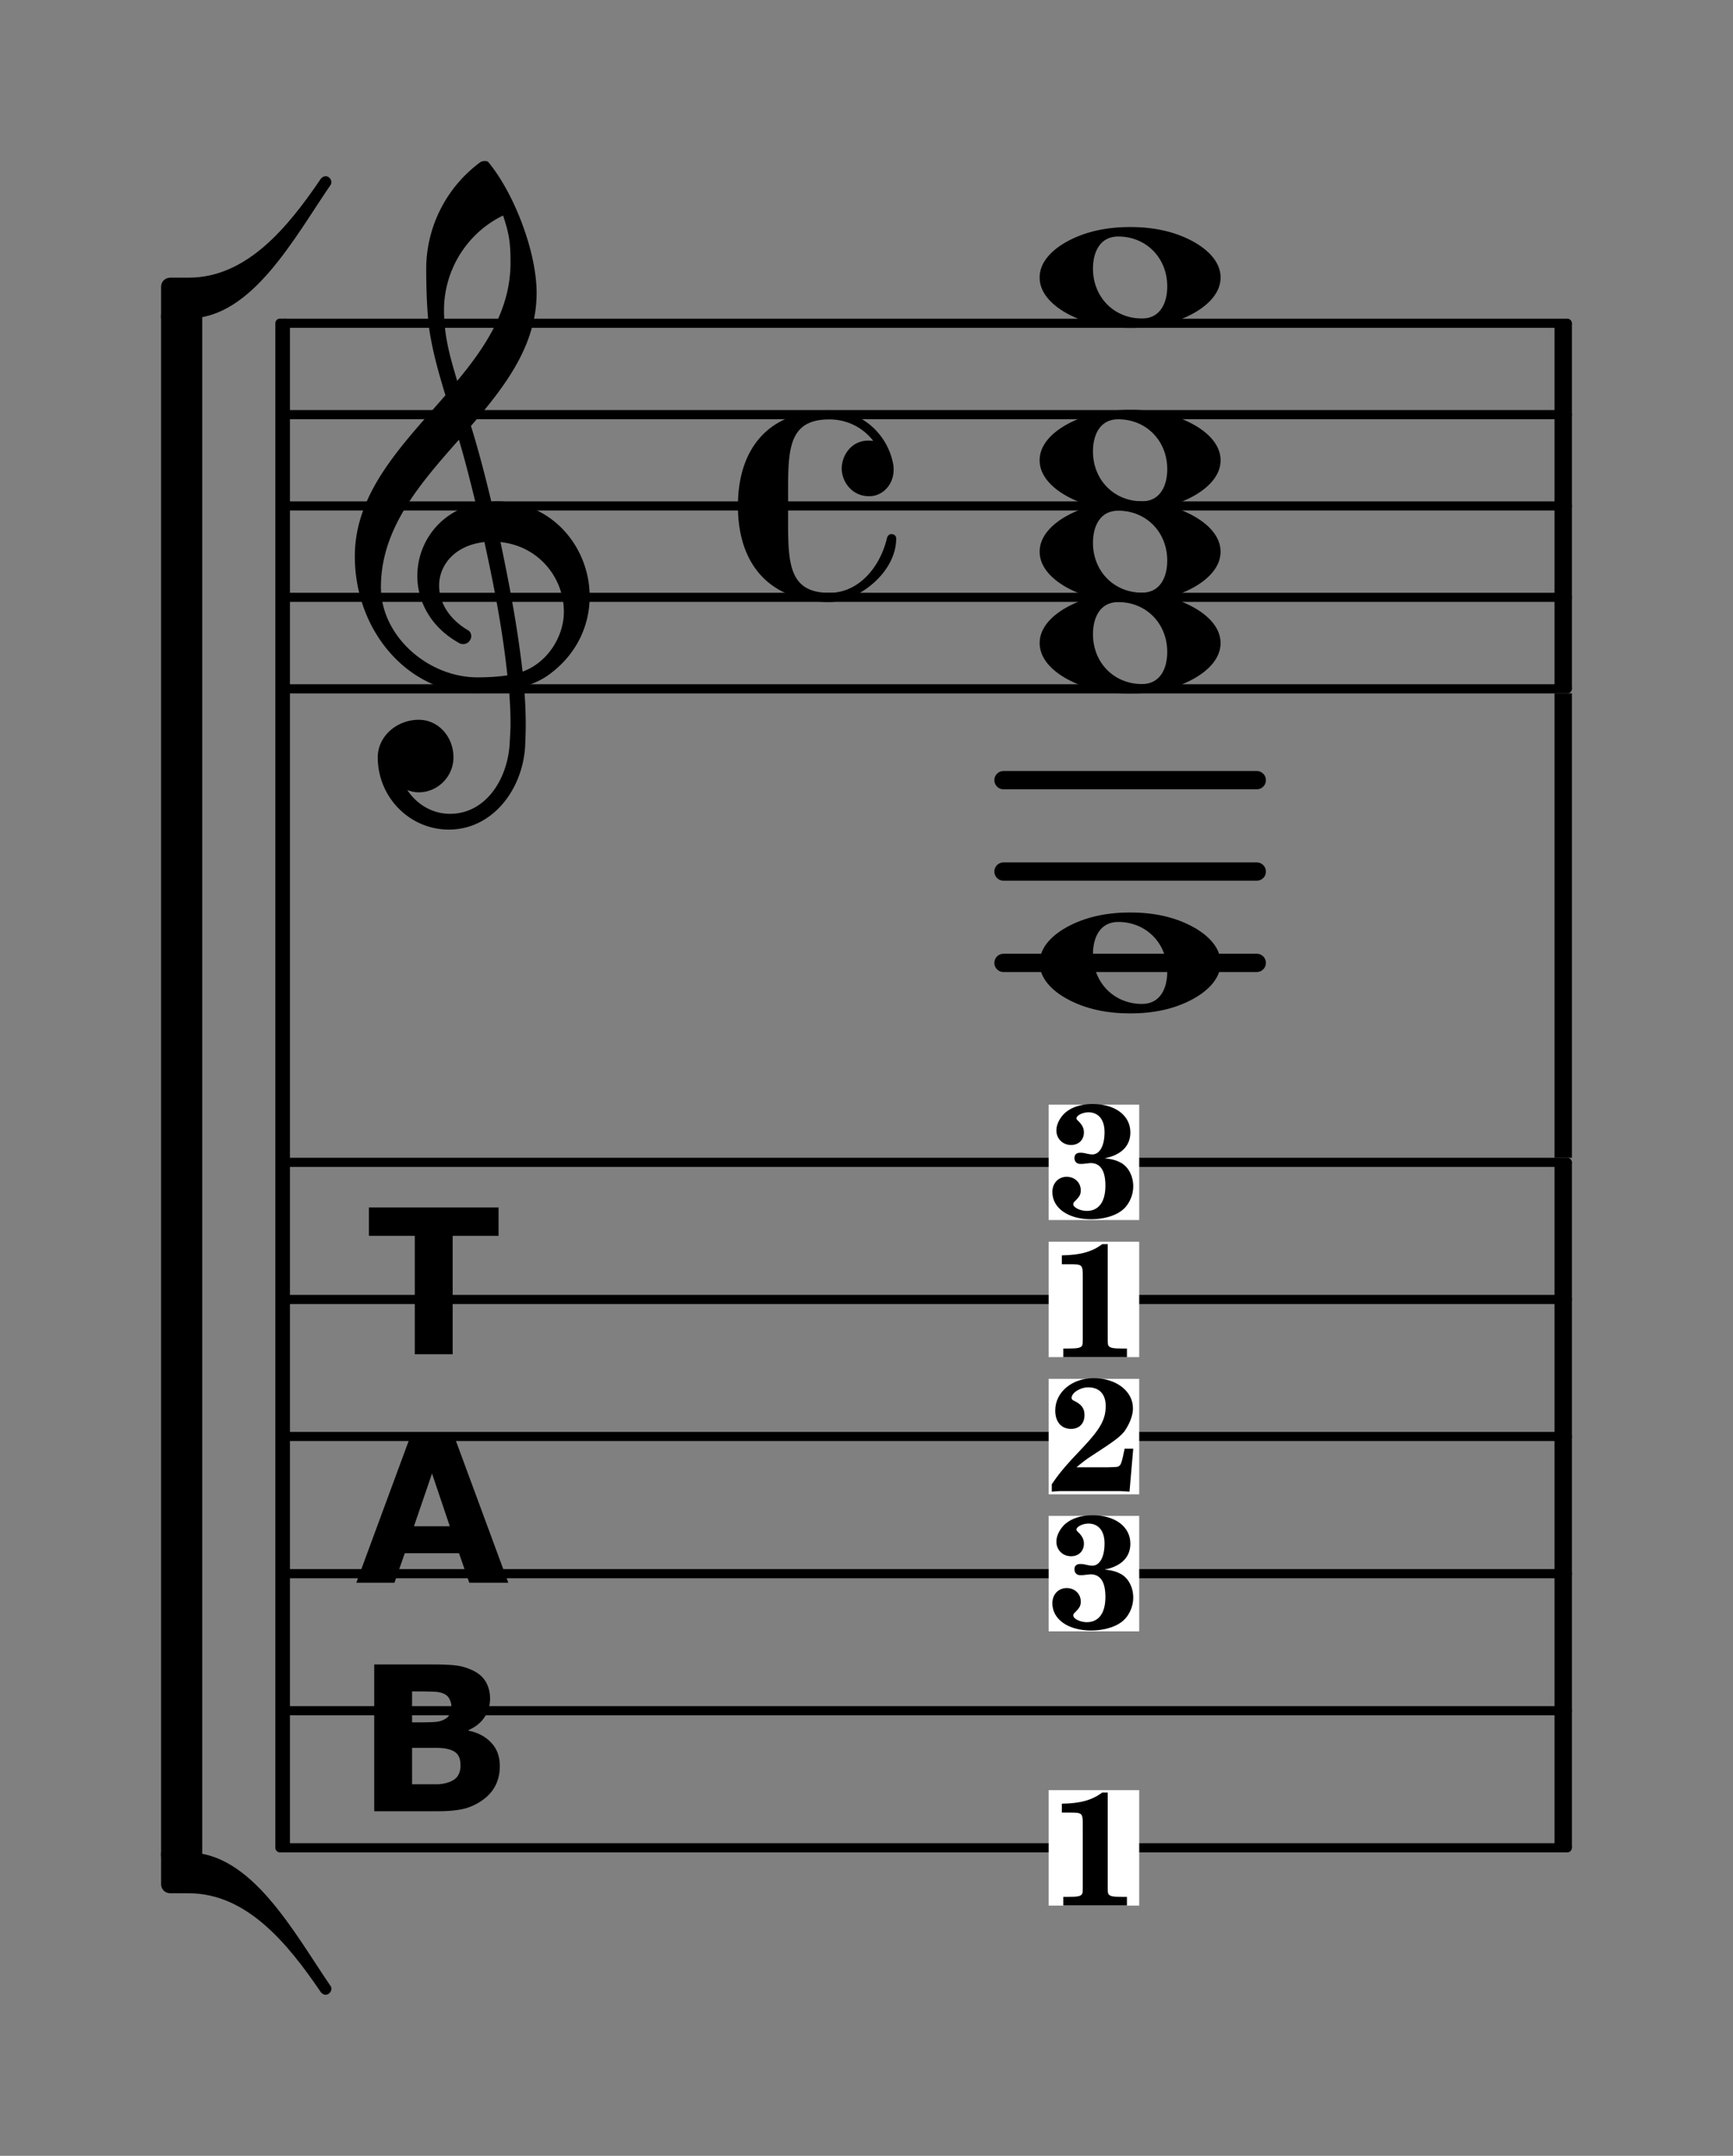
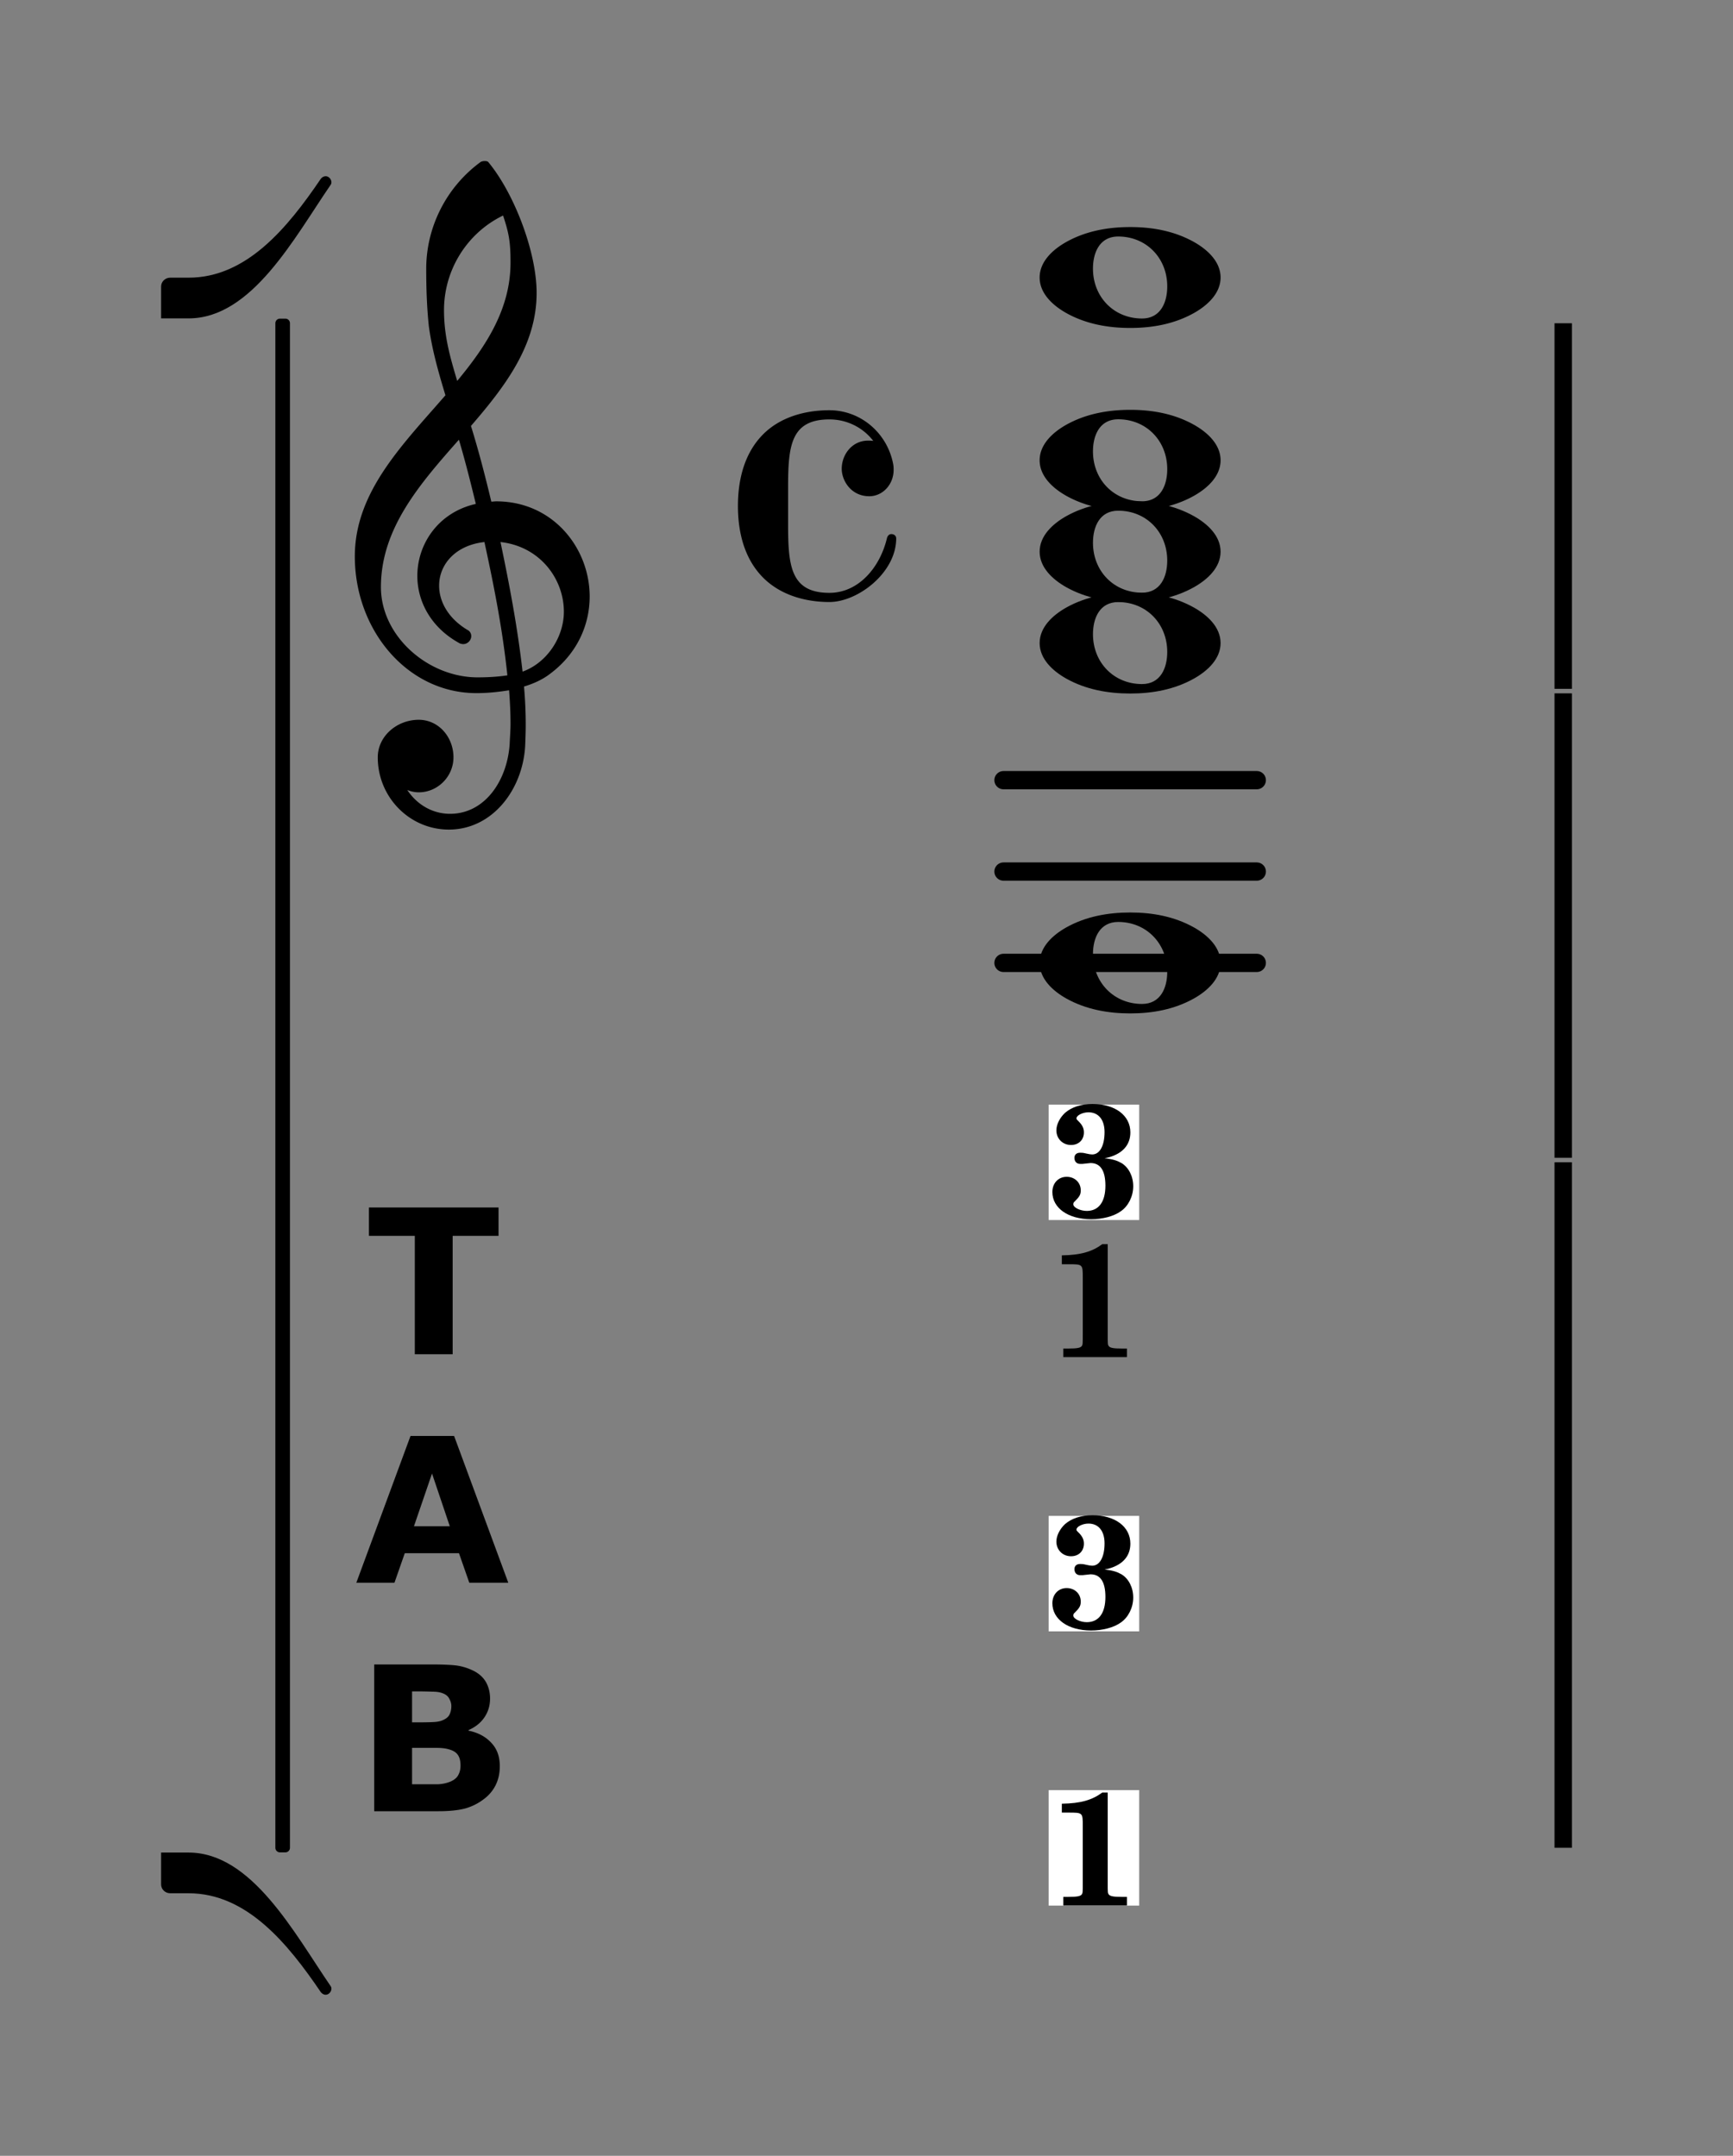
<svg xmlns="http://www.w3.org/2000/svg" width="537.868" height="669.264">
  <rect width="100%" height="100%" fill="#808080" stroke="none" />
  <path d="M482.475 213.844h5.393v-113.49h-5.393v113.49zm0 0" style="fill:#000;fill-opacity:1;fill-rule:nonzero;stroke:none" />
-   <path d="M88.572 573.644h397.872M88.572 531.085h397.872M88.572 488.544h397.872M88.572 445.95h397.872M88.572 403.41h397.872M88.572 360.85h397.872M88.572 213.844h397.872M88.572 185.436h397.872M88.572 157.064h397.872M88.572 128.71h397.872M88.572 100.355h397.872" style="fill:none;stroke:#000;stroke-width:2.837;stroke-linecap:round;stroke-linejoin:round;stroke-miterlimit:10;stroke-opacity:1" />
  <path d="M311.457 242.199h78.603M311.457 270.572h78.603M311.457 298.926h78.603" style="fill:none;stroke:#000;stroke-width:5.675;stroke-linecap:round;stroke-linejoin:round;stroke-miterlimit:10;stroke-opacity:1" />
  <path d="M482.475 359.427h5.393V215.25h-5.393v144.176zM482.475 573.644h5.393V360.833h-5.393v212.81zM154.732 383.67h-14.24v36.756h-11.747V383.67h-14.24v-8.811h40.227v8.81zM157.758 491.357h-12.103l-3.204-9.167h-16.82l-3.205 9.167H110.59l16.82-45.567h13.528l16.82 45.567zm-18.155-17.533-5.518-16.375-5.607 16.375h11.125zM155.124 548.315c0 2.207-.445 4.183-1.335 5.963a12.117 12.117 0 0 1-3.649 4.272 16.983 16.983 0 0 1-5.963 2.937c-2.136.534-4.859.8-8.099.8h-19.935v-45.566h17.71c3.667 0 6.337.124 8.01.356 1.71.25 3.4.783 5.073 1.602 1.78.89 3.062 2.082 3.916 3.56.819 1.495 1.246 3.186 1.246 5.073 0 2.207-.605 4.165-1.78 5.873-1.14 1.674-2.759 2.973-4.895 3.916v.178c2.955.606 5.287 1.852 7.031 3.738 1.78 1.852 2.67 4.272 2.67 7.298zm-15.04-18.69c0-.765-.232-1.512-.624-2.224-.356-.766-1.032-1.335-1.958-1.691-.854-.356-1.922-.534-3.203-.534a130.784 130.784 0 0 0-5.34-.09h-1.068v9.613h1.78c1.886 0 3.488-.019 4.806-.09 1.281-.053 2.313-.266 3.025-.622 1.068-.463 1.727-1.068 2.047-1.78.356-.766.534-1.62.534-2.581zm2.847 18.512c0-1.424-.267-2.51-.8-3.293-.535-.819-1.496-1.424-2.849-1.78-.96-.285-2.225-.445-3.827-.445h-7.564v11.303h7.92c1.424-.054 2.706-.32 3.916-.801 1.246-.534 2.065-1.21 2.492-2.047.463-.819.712-1.798.712-2.937zM269.788 154.056c4.183 0 7.565-3.649 7.565-8.188 0-.445 0-.89-.089-1.513-1.69-9.7-9.967-16.998-19.846-16.998-7.743 0-15.575 2.225-20.915 7.831-5.517 5.785-7.475 13.795-7.475 21.894 0 8.099 1.958 16.108 7.475 21.893 5.34 5.607 13.172 7.921 20.915 7.921 8.81 0 20.736-9.078 20.736-19.757 0-.89-.8-1.335-1.513-1.335-.534 0-1.068.356-1.335 1.157-2.136 9.166-8.81 17.087-17.888 17.087-12.015 0-12.816-8.366-12.816-21.181v-11.57c0-12.816.801-21.092 12.816-21.092 5.429 0 10.413 2.492 13.616 6.674-.623-.089-1.156-.089-1.601-.089-5.073 0-8.188 4.45-8.188 8.722 0 3.738 2.937 8.544 8.544 8.544zM152.49 155.73c-1.87-7.833-3.916-15.753-6.32-23.496 10.68-12.37 20.381-25.098 20.381-41.295 0-12.816-7.03-31.06-15.04-40.672-.356-.267-.712-.267-1.157-.267-.356 0-.801.089-1.157.267-10.591 7.743-16.91 20.113-16.91 33.196 0 5.874.178 11.748.801 17.71.98 7.387 3.026 14.507 5.162 21.538-13.26 15.308-28.123 29.992-28.123 50.017 0 22.961 16.375 42.451 37.735 42.451 3.56 0 6.853-.356 10.145-.89.267 3.471.446 6.942.446 10.413 0 2.047-.179 4.183-.267 6.23-.712 11.214-7.565 21.715-18.512 21.715-5.518 0-10.324-2.936-13.26-7.386 1.156.445 2.313.712 3.56.712 5.873 0 10.768-4.895 10.768-10.858 0-6.319-4.628-11.659-10.769-11.659-6.763 0-12.726 5.073-12.726 11.659 0 12.37 9.878 22.427 22.071 22.427 13.439 0 22.873-12.281 23.674-25.898.088-2.136.178-4.45.178-6.586 0-4.005-.178-7.92-.534-11.925 2.937-.89 5.785-2.136 8.276-4.094 8.366-6.32 12.104-15.219 12.104-23.852 0-15.04-11.392-29.547-29.013-29.547-.445 0-1.068.09-1.513.09zm9.7 52.775c-1.602-13.973-4.094-27.056-6.852-40.227 12.192 1.335 19.668 11.391 19.668 21.626 0 7.832-5.162 15.842-12.816 18.6zm-43.964-26.255c0-18.155 12.014-31.95 24.207-45.744 1.958 6.585 3.649 13.35 5.25 19.935-11.569 2.581-18.155 12.37-18.155 22.338 0 7.921 4.183 16.109 13.26 21.004.357.089.624.178.98.178 1.424 0 2.492-1.246 2.492-2.492 0-.534-.178-1.157-.801-1.691-6.319-3.649-9.167-8.989-9.167-13.973 0-6.585 5.073-12.548 14.062-13.527 2.937 13.527 5.607 26.966 7.12 41.384-3.026.445-6.052.623-9.256.623-15.308 0-29.992-12.727-29.992-28.035zm37.913-115.34c1.868 5.606 2.313 8.365 2.313 14.595 0 14.329-7.475 25.81-16.553 36.756-2.047-6.942-4.094-13.617-4.094-21.982 0-12.46 7.12-23.94 18.334-29.37zM347.056 73.424c8.722 0 15.219 6.675 15.219 15.486 0 5.073-2.136 9.967-7.832 9.967-8.722 0-15.219-6.674-15.219-15.485 0-5.073 2.136-9.968 7.832-9.968zm31.772 12.727c0-4.895-4.005-8.633-8.277-11.036-6.051-3.382-12.815-4.628-19.757-4.628-6.942 0-13.795 1.246-19.846 4.628-4.272 2.403-8.277 6.14-8.277 11.036 0 4.895 4.005 8.633 8.277 11.035 6.051 3.382 12.904 4.628 19.846 4.628s13.706-1.246 19.757-4.628c4.272-2.402 8.277-6.14 8.277-11.035zM347.056 130.169c8.722 0 15.219 6.675 15.219 15.486 0 5.072-2.136 9.967-7.832 9.967-8.722 0-15.219-6.675-15.219-15.485 0-5.073 2.136-9.968 7.832-9.968zm31.772 12.727c0-4.895-4.005-8.633-8.277-11.036-6.051-3.382-12.815-4.628-19.757-4.628-6.942 0-13.795 1.246-19.846 4.628-4.272 2.403-8.277 6.14-8.277 11.036 0 4.895 4.005 8.632 8.277 11.035 6.051 3.382 12.904 4.628 19.846 4.628s13.706-1.246 19.757-4.628c4.272-2.403 8.277-6.14 8.277-11.035zm0 0" style="fill:#000;fill-opacity:1;fill-rule:nonzero;stroke:none" />
  <path d="M347.056 158.541c8.722 0 15.219 6.675 15.219 15.486 0 5.073-2.136 9.968-7.832 9.968-8.722 0-15.219-6.675-15.219-15.486 0-5.073 2.136-9.968 7.832-9.968zm31.772 12.727c0-4.895-4.005-8.633-8.277-11.036-6.051-3.382-12.815-4.628-19.757-4.628-6.942 0-13.795 1.246-19.846 4.628-4.272 2.403-8.277 6.141-8.277 11.036s4.005 8.633 8.277 11.036c6.051 3.382 12.904 4.628 19.846 4.628s13.706-1.246 19.757-4.628c4.272-2.403 8.277-6.141 8.277-11.036zm0 0" style="fill:#000;fill-opacity:1;fill-rule:nonzero;stroke:none" />
  <path d="M347.056 186.914c8.722 0 15.219 6.675 15.219 15.485 0 5.073-2.136 9.968-7.832 9.968-8.722 0-15.219-6.675-15.219-15.485 0-5.073 2.136-9.968 7.832-9.968zm31.772 12.726c0-4.894-4.005-8.632-8.277-11.035-6.051-3.382-12.815-4.628-19.757-4.628-6.942 0-13.795 1.246-19.846 4.628-4.272 2.403-8.277 6.14-8.277 11.035 0 4.895 4.005 8.633 8.277 11.036 6.051 3.382 12.904 4.628 19.846 4.628s13.706-1.246 19.757-4.628c4.272-2.403 8.277-6.14 8.277-11.036zM347.056 286.217c8.722 0 15.219 6.675 15.219 15.486 0 5.073-2.136 9.968-7.832 9.968-8.722 0-15.219-6.675-15.219-15.486 0-5.073 2.136-9.968 7.832-9.968zm31.772 12.727c0-4.895-4.005-8.633-8.277-11.036-6.051-3.382-12.815-4.628-19.757-4.628-6.942 0-13.795 1.246-19.846 4.628-4.272 2.403-8.277 6.141-8.277 11.036s4.005 8.633 8.277 11.036c6.051 3.382 12.904 4.628 19.846 4.628s13.706-1.246 19.757-4.628c4.272-2.403 8.277-6.141 8.277-11.036zm0 0" style="fill:#000;fill-opacity:1;fill-rule:nonzero;stroke:none" />
  <path d="M325.465 378.757h28.106v-35.83h-28.106v35.83zm0 0" style="fill:#fff;fill-opacity:1;fill-rule:nonzero;stroke:none" />
  <path d="M342.82 359.551c.623-.089.979-.178 1.335-.267 4.36-1.246 6.675-3.916 6.675-7.742 0-5.251-4.717-8.811-11.748-8.811-3.56 0-6.497.979-8.544 2.759-1.602 1.513-2.67 3.56-2.67 5.429 0 2.58 1.958 4.538 4.54 4.538 2.402 0 4.004-1.602 4.004-3.915 0-1.335-.534-2.403-1.958-3.738-.267-.267-.356-.356-.356-.623 0-.89 1.87-1.87 3.738-1.87 3.115 0 4.984 2.315 4.984 6.142 0 4.271-1.513 6.941-3.827 6.941-.445 0-.979-.089-1.78-.267-1.068-.267-1.424-.267-1.958-.267-1.157 0-1.78.623-1.78 1.602 0 1.157.712 1.87 1.78 1.87h.712c1.513-.179 2.314-.268 2.492-.268 3.115 0 4.628 2.403 4.628 7.031 0 4.984-2.047 7.832-5.785 7.832-2.047 0-4.183-1.068-4.183-2.047 0-.356.089-.623.445-.89 1.513-1.513 1.87-2.136 1.87-3.47 0-2.404-1.87-4.184-4.362-4.184-2.58 0-4.45 1.958-4.45 4.717 0 4.984 4.895 8.455 12.015 8.455 3.56 0 7.031-.89 9.256-2.492 2.314-1.602 3.827-4.628 3.827-7.743s-1.424-5.874-3.65-7.209c-1.423-.8-2.58-1.157-5.25-1.513zm0 0" style="fill:#000;fill-opacity:1;fill-rule:nonzero;stroke:none" />
-   <path d="M325.465 421.316h28.106v-35.83h-28.106v35.83zm0 0" style="fill:#fff;fill-opacity:1;fill-rule:nonzero;stroke:none" />
  <path d="M343.799 386.25h-1.691c-3.115 2.315-6.675 3.382-12.549 3.471v2.76h2.047c4.45 0 4.45 0 4.45 4.182v17.533c0 3.026 0 3.293-.356 3.738-.445.534-1.513.712-4.094.712h-1.602v2.67h19.758v-2.67h-1.602c-2.492 0-3.56-.178-4.005-.712-.356-.445-.356-.623-.356-3.738V386.25zm0 0" style="fill:#000;fill-opacity:1;fill-rule:nonzero;stroke:none" />
-   <path d="M325.465 463.91h28.106v-35.848h-28.106v35.848zm0 0" style="fill:#fff;fill-opacity:1;fill-rule:nonzero;stroke:none" />
-   <path d="m349.05 449.741-.534 2.492c-.446 1.958-.712 2.581-1.157 2.848-.446.356-.534.356-3.65.445h-9.61c1.779-1.512 3.025-2.491 4.983-3.737 6.853-4.45 8.366-5.607 9.879-7.387 1.602-2.314 2.67-4.895 2.67-7.21 0-5.339-5.251-9.344-12.193-9.344-6.764 0-11.926 4.361-11.926 10.057 0 3.47 1.87 5.696 4.895 5.696 2.581 0 4.183-1.691 4.183-4.272 0-2.136-.89-3.293-3.204-4.45-.534-.178-.8-.534-.8-.89 0-1.602 2.669-3.293 5.161-3.293 3.47 0 5.429 2.136 5.429 5.785 0 4.094-1.602 7.03-6.853 12.638-5.518 5.784-7.476 8.098-9.879 11.658v2.314c1.246-.089 1.87-.178 2.492-.178h18.69c.8 0 1.513.089 2.937.178l1.157-13.35h-2.67zm0 0" style="fill:#000;fill-opacity:1;fill-rule:nonzero;stroke:none" />
  <path d="M325.465 506.45h28.106v-35.848h-28.106v35.849zm0 0" style="fill:#fff;fill-opacity:1;fill-rule:nonzero;stroke:none" />
  <path d="M342.82 487.227c.623-.089.979-.178 1.335-.267 4.36-1.246 6.675-3.916 6.675-7.743 0-5.25-4.717-8.81-11.748-8.81-3.56 0-6.497.979-8.544 2.759-1.602 1.513-2.67 3.56-2.67 5.428 0 2.581 1.958 4.54 4.54 4.54 2.402 0 4.004-1.603 4.004-3.917 0-1.335-.534-2.403-1.958-3.737-.267-.268-.356-.356-.356-.624 0-.89 1.87-1.868 3.738-1.868 3.115 0 4.984 2.313 4.984 6.14 0 4.272-1.513 6.942-3.827 6.942-.445 0-.979-.089-1.78-.267-1.068-.267-1.424-.267-1.958-.267-1.157 0-1.78.623-1.78 1.602 0 1.157.712 1.87 1.78 1.87h.712c1.513-.18 2.314-.268 2.492-.268 3.115 0 4.628 2.403 4.628 7.03 0 4.985-2.047 7.833-5.785 7.833-2.047 0-4.183-1.068-4.183-2.047 0-.356.089-.623.445-.89 1.513-1.513 1.87-2.136 1.87-3.471 0-2.403-1.87-4.183-4.362-4.183-2.58 0-4.45 1.958-4.45 4.717 0 4.984 4.895 8.455 12.015 8.455 3.56 0 7.031-.89 9.256-2.492 2.314-1.602 3.827-4.628 3.827-7.743s-1.424-5.874-3.65-7.209c-1.423-.8-2.58-1.157-5.25-1.513zm0 0" style="fill:#000;fill-opacity:1;fill-rule:nonzero;stroke:none" />
  <path d="M325.465 591.586h28.106v-35.848h-28.106v35.848zm0 0" style="fill:#fff;fill-opacity:1;fill-rule:nonzero;stroke:none" />
  <path d="M343.799 556.485h-1.691c-3.115 2.314-6.675 3.382-12.549 3.471v2.759h2.047c4.45 0 4.45 0 4.45 4.183v17.532c0 3.026 0 3.293-.356 3.738-.445.534-1.513.712-4.094.712h-1.602v2.67h19.758v-2.67h-1.602c-2.492 0-3.56-.178-4.005-.712-.356-.445-.356-.623-.356-3.738v-27.945zM101.085 54.699c-.623 0-1.157.356-1.513.801-10.324 15.219-23.05 30.704-41.028 30.704h-5.696c-1.602 0-2.848 1.246-2.848 2.76v9.878h8.544c19.58 0 32.75-24.92 43.965-41.295.267-.356.356-.623.356-.979 0-.89-.801-1.869-1.78-1.869zM102.865 617.395c0-.356-.09-.623-.356-.979-11.214-16.376-24.386-41.295-43.965-41.295H50V585c0 1.513 1.246 2.759 2.848 2.759h5.696c17.977 0 30.704 15.485 41.028 30.704.356.445.89.801 1.513.801.979 0 1.78-.979 1.78-1.869zm0 0" style="fill:#000;fill-opacity:1;fill-rule:nonzero;stroke:none" />
-   <path d="M50 576.332h12.762V97.649H50v478.683zm0 0" style="fill:#000;fill-opacity:1;fill-rule:nonzero;stroke:none" />
+   <path d="M50 576.332h12.762H50v478.683zm0 0" style="fill:#000;fill-opacity:1;fill-rule:nonzero;stroke:none" />
  <path d="M86.88 573.644h1.692V100.337H86.88v473.307zm0 0" style="fill:#000;fill-opacity:1;fill-rule:nonzero;stroke:#000;stroke-width:2.837;stroke-linecap:butt;stroke-linejoin:round;stroke-miterlimit:10;stroke-opacity:1" />
</svg>